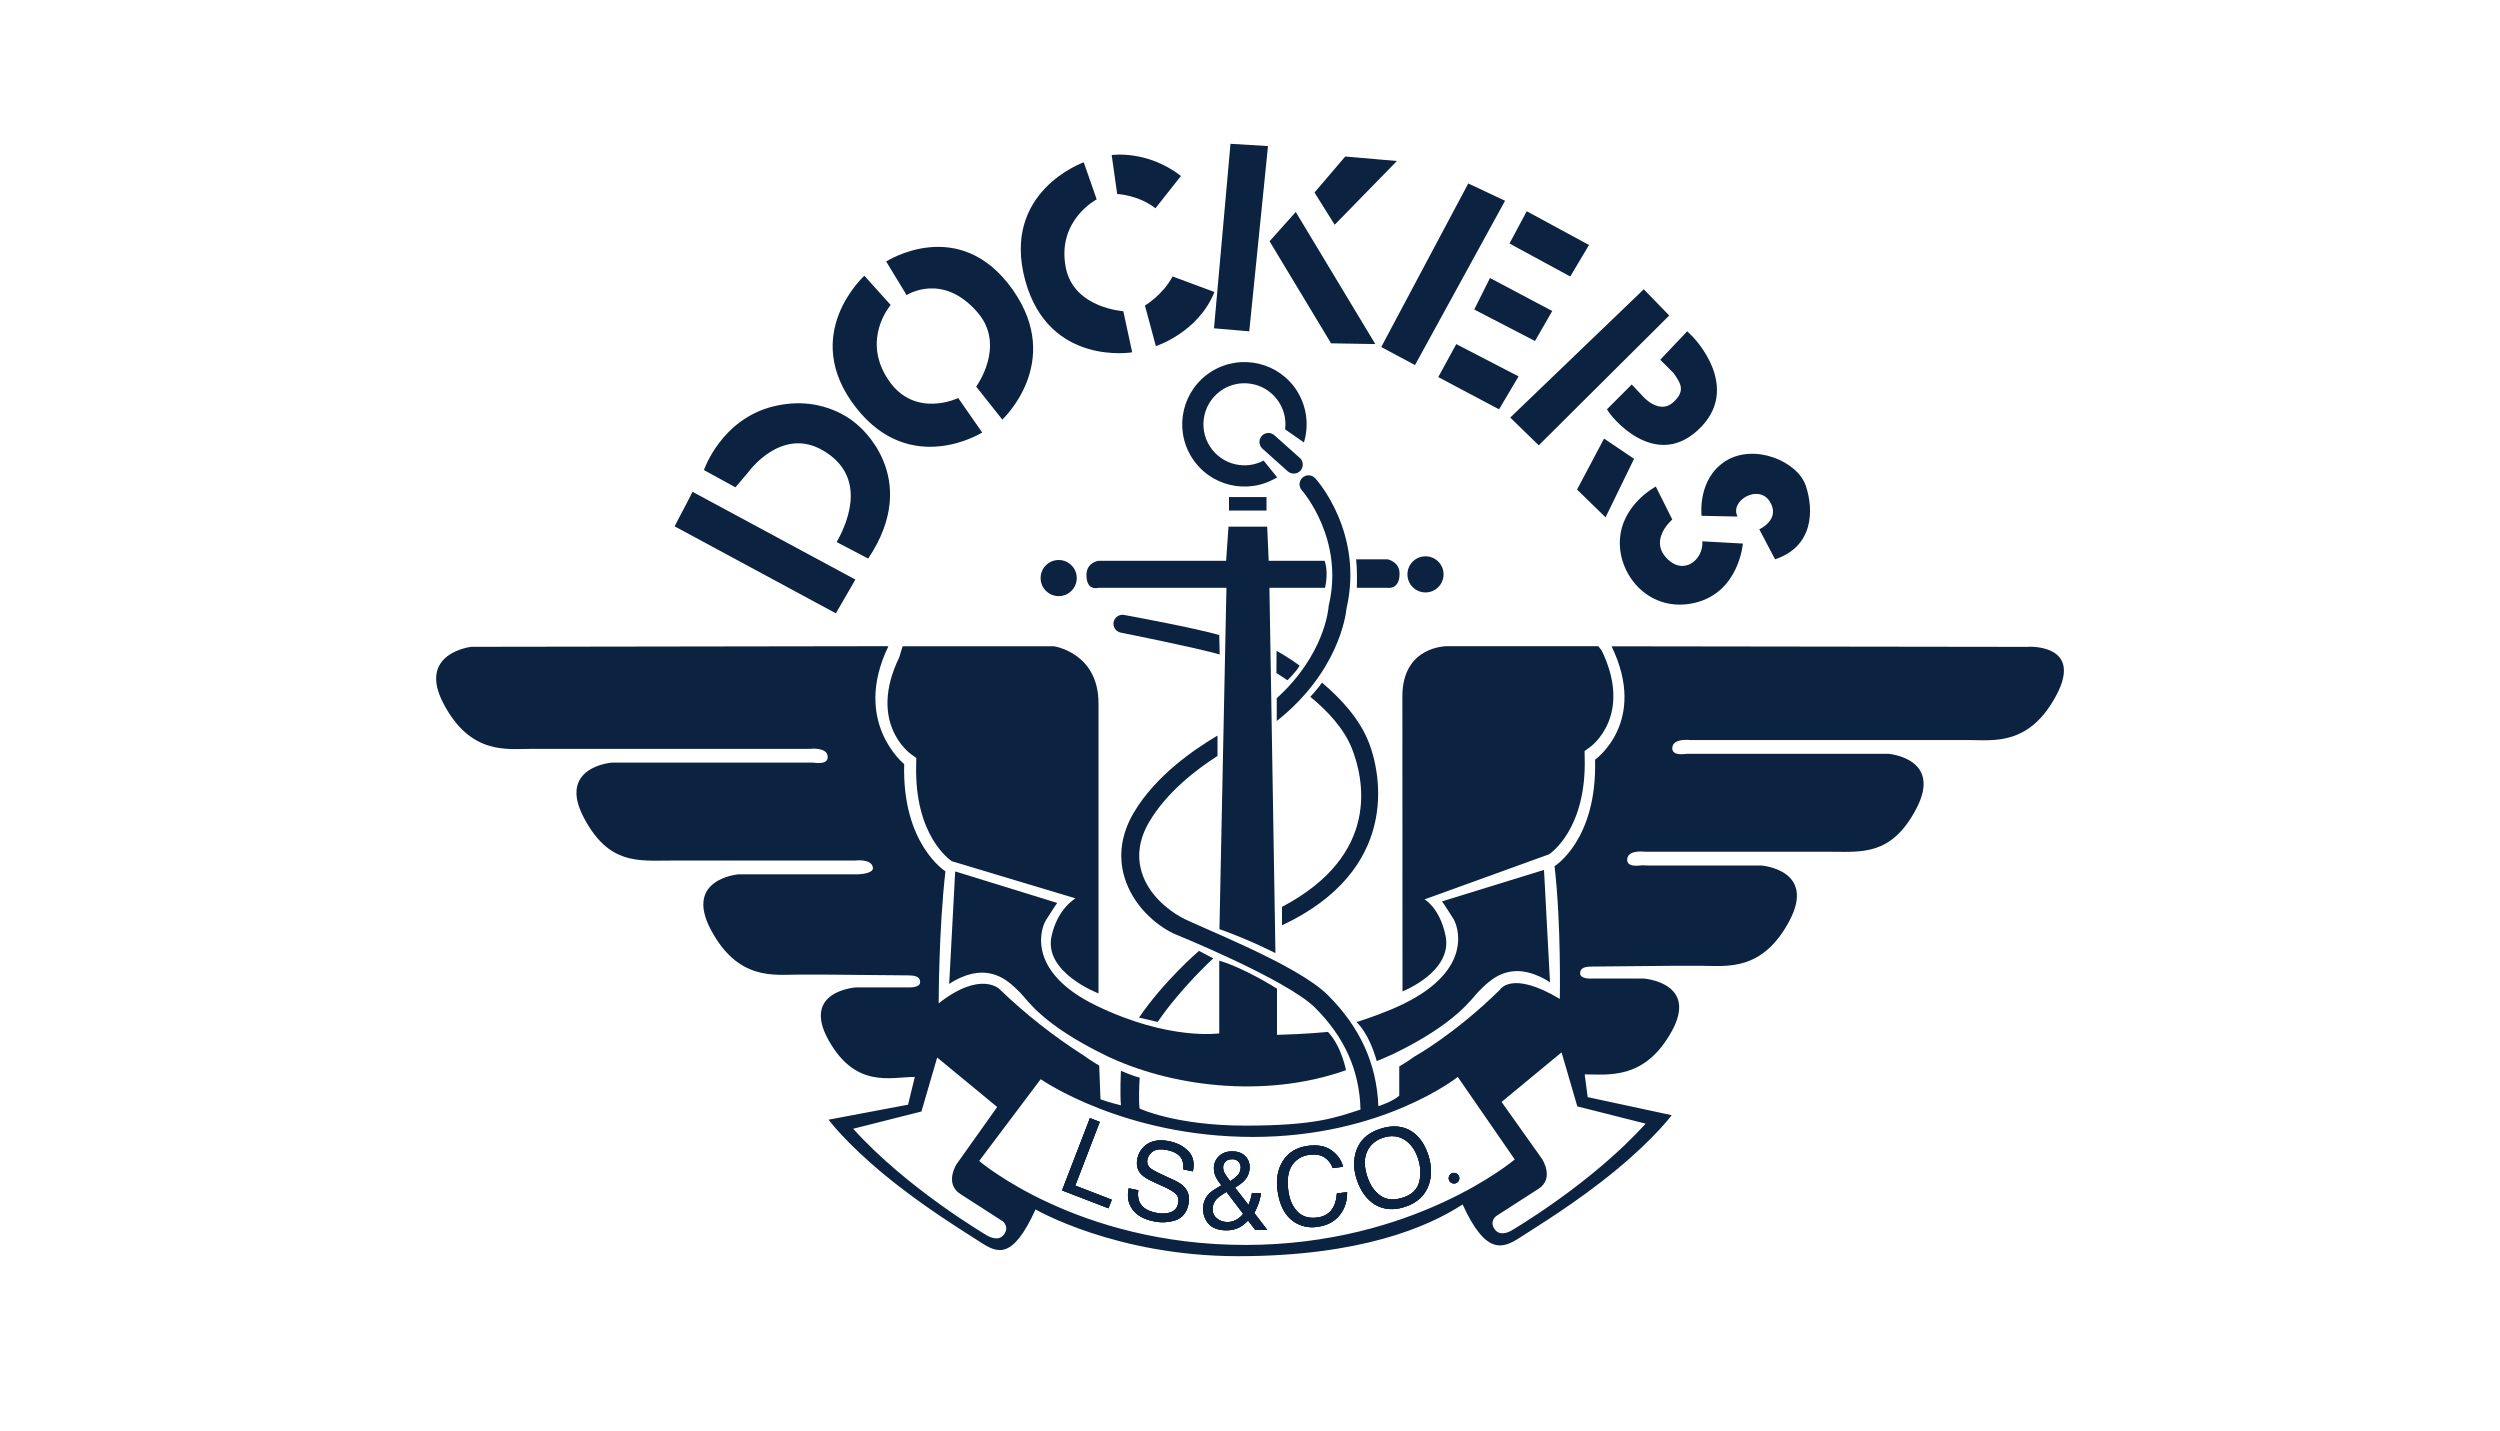
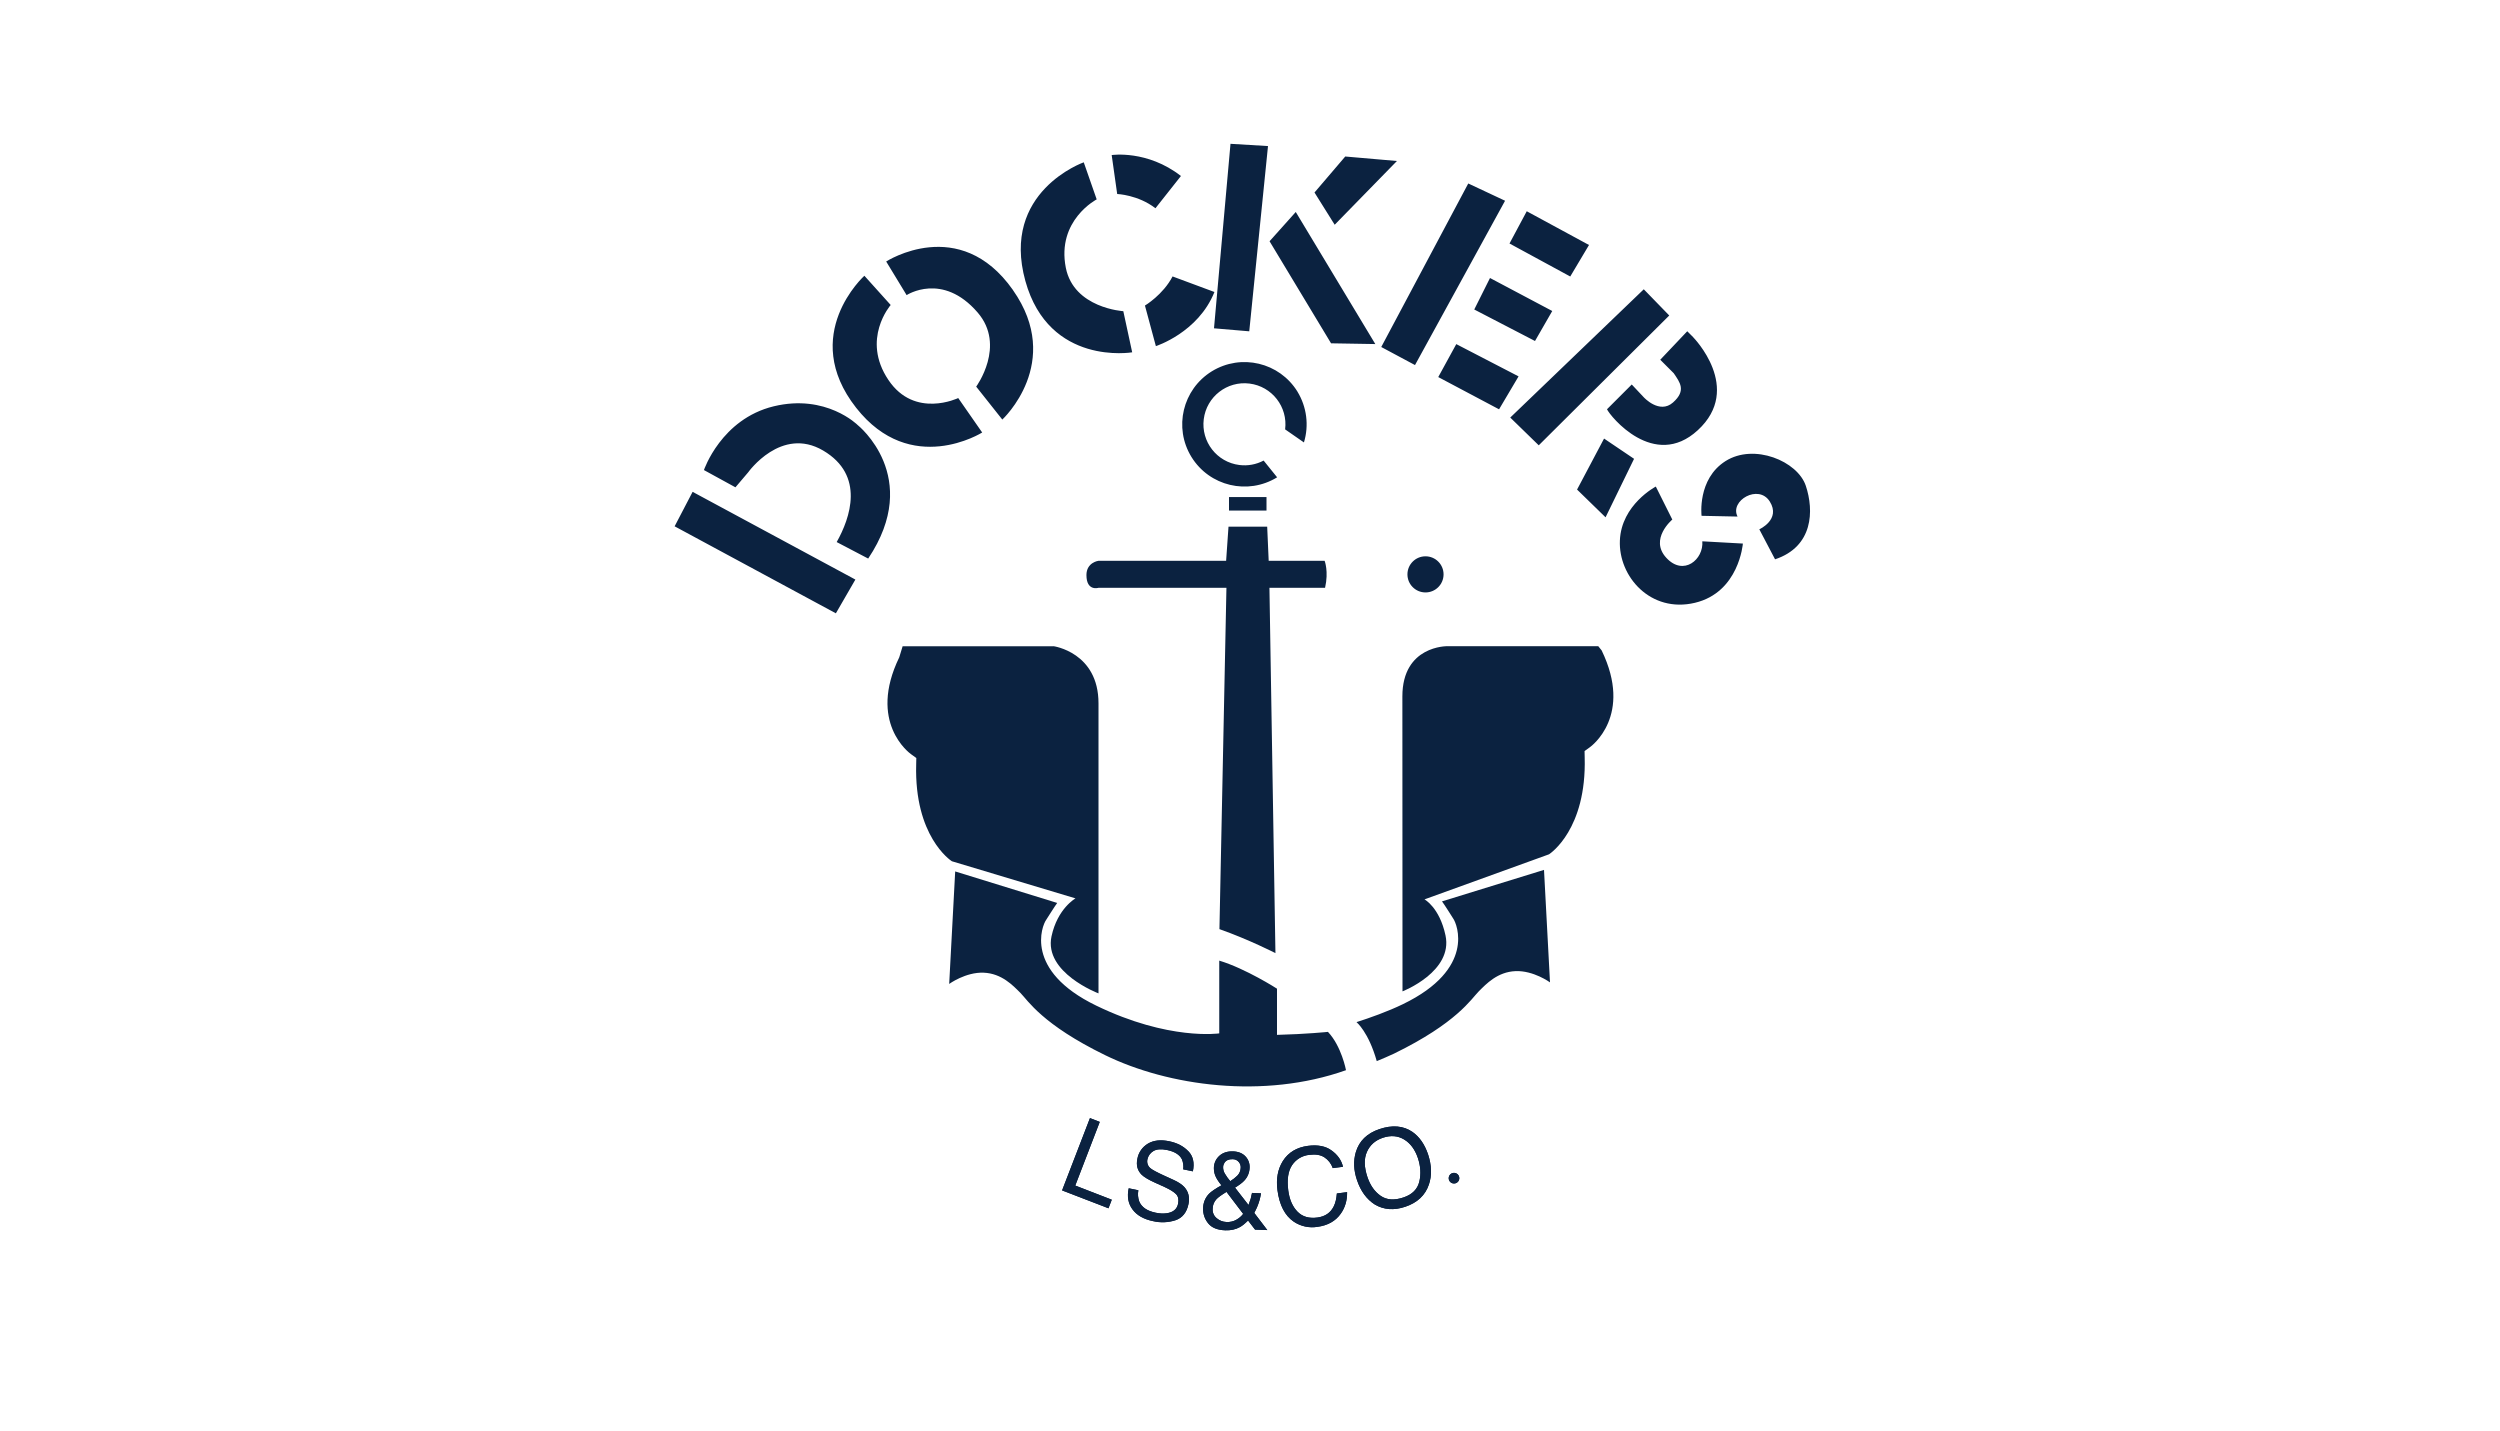
<svg xmlns="http://www.w3.org/2000/svg" id="DOCKERS" viewBox="0 0 400 229">
  <defs>
    <style>
      .cls-1 {
        fill: #0b2240;
      }
    </style>
  </defs>
  <path class="cls-1" d="M110.82,78.69l-2.88,5.52,25.8,13.92,3.12-5.4-26.05-14.04ZM137.23,68.01s-5.04-5.04-13.44-3c-8.41,2.04-11.16,10.2-11.16,10.2l5.04,2.76,2.04-2.4s5.28-7.44,12-3.48c6.72,3.96,4.32,10.8,2.16,14.64l5.04,2.64c8.76-13.08-1.68-21.36-1.68-21.36ZM153.31,63.69s-6.96,3.36-11.16-2.89c-4.41-6.54.36-12,.36-12l-4.21-4.68s-10.48,9.45-1.32,21.12c8.76,11.16,20.17,3.96,20.17,3.96l-3.84-5.52ZM179.73,49.79s-7.92-.48-9.2-6.95c-1.5-7.6,4.94-10.94,4.94-10.94l-2.07-5.93s-13.31,4.68-9.34,18.99c3.8,13.67,17.09,11.41,17.09,11.41l-1.42-6.58ZM177.87,24.81l.88,6.23s3.35.13,6.12,2.28l4.08-5.16c-5.4-4.21-11.08-3.35-11.08-3.35ZM187.61,44.23c-1.52,2.93-4.42,4.66-4.42,4.66l1.75,6.49s6.77-2.16,9.37-8.66l-6.7-2.49ZM162.07,46.4c-8.54-12.15-20.28-4.56-20.28-4.56l3.27,5.38s5.73-3.77,11.37,2.79c4.57,5.31-.24,11.85-.24,11.85l4.18,5.27s9.86-9.11,1.7-20.72ZM196.88,23l-2.64,29.53,5.64.48,3-29.64-6-.36ZM207.32,33.92l-4.19,4.68,9.84,16.33,7.08.12-12.72-21.12ZM215.24,25.04l-4.92,5.76,3.23,5.16,9.96-10.2-8.28-.72ZM234.92,29.36l-13.92,26.16,5.4,2.89,14.41-26.29-5.88-2.76ZM233.01,55.05l-2.89,5.28,9.73,5.16,3.12-5.27-9.96-5.16ZM238.4,44.48l-2.52,5.04,9.72,5.04,2.76-4.8-9.96-5.28ZM244.28,33.8l-2.76,5.16,9.72,5.28,3-5.04-9.96-5.4ZM263.01,46.28l-21.37,20.53,4.56,4.44,20.88-20.77-4.08-4.2ZM270.92,53.96l-.96-.96-4.32,4.56,2.16,2.16c.97,1.44,2.05,2.76-.12,4.68s-4.68-.84-4.68-.84l-1.92-2.04-3.96,3.96c.48,1.08,7.52,9.79,14.52,3.36,7.32-6.72-.73-14.88-.73-14.88ZM256.65,70.17l-4.32,8.16,4.56,4.44,4.56-9.36-4.8-3.24ZM272.37,86.61c.24,2.89-3,5.64-5.76,2.64-2.77-3,.96-6.12.96-6.12l-2.64-5.28s-5.52,2.88-5.75,8.64c-.24,5.76,4.92,11.64,12,9.96,7.08-1.68,7.68-9.48,7.68-9.48l-6.48-.36ZM288.93,77.73c-1.32-3.96-8.28-6.84-12.84-3.96-4.56,2.88-3.84,8.76-3.84,8.76l5.76.12c-1.32-2.52,3.36-5.28,5.16-2.4,1.8,2.88-1.68,4.44-1.68,4.44l2.52,4.8c6.12-2.04,6.24-7.8,4.92-11.76ZM207.6,62.67c-2.89-4.69-9.02-6.14-13.71-3.26-4.68,2.89-6.14,9.02-3.26,13.7,2.89,4.69,9.02,6.14,13.71,3.26l-2.16-2.68c-1.19.63-2.54.88-3.88.71-3.6-.45-6.15-3.73-5.7-7.33.45-3.6,3.73-6.15,7.32-5.7,3.6.45,6.15,3.73,5.7,7.33l3.01,2.09c.83-2.73.45-5.69-1.04-8.13Z" />
-   <path class="cls-1" d="M208.06,73.35l-4.11-3.67c-.57-.55-1.48-.54-2.03.03,0,0,0,0,0,0-.55.58-.54,1.48.03,2.04l4.1,3.67c.6.52,1.51.46,2.04-.14.48-.56.47-1.39-.03-1.93ZM210.43,76.52c-.53-.59-1.44-.63-2.03-.1-.59.54-.63,1.44-.1,2.03h0c.07.08,6.82,7.78,4.31,18.39l-.03.11v.12c-.04.36-.63,7.69-8.3,14.64v3.65c9.87-7.83,11.05-16.89,11.16-18,2.78-12.05-4.67-20.49-5-20.84ZM222.01,89.49h-5.04c.23,1.68.12,4.56.12,4.56h4.92s1.92.36,1.92-2.28c0-1.92-1.92-2.28-1.92-2.28Z" />
  <path class="cls-1" d="M211.95,89.73h-8.96l-.24-5.46h-6.19l-.38,5.46h-20.43s-1.92.24-1.92,2.28c0,2.64,1.92,2.04,1.92,2.04h20.48l-1.12,54.61c4.76,1.68,8.96,3.84,8.96,3.84l-.96-58.45h8.9c.6-2.64-.07-4.32-.07-4.32h0Z" />
-   <circle class="cls-1" cx="169.39" cy="92.49" r="2.89" />
  <circle class="cls-1" cx="228.08" cy="91.9" r="2.89" />
-   <path class="cls-1" d="M195.08,101.61c-3.64-1.09-14.77-3.14-15.22-3.22-.78-.14-1.54.37-1.68,1.15-.15.78.37,1.53,1.15,1.68.1.02,12.33,2.46,15.82,3.5l-.07-3.12ZM218.98,118.73c-1.42-3.64-4.32-6.85-7.46-9.51-.6.9-1.87,2.27-1.87,2.27,2.78,2.27,5.41,5.11,6.66,8.28,1.89,4.83,4.69,16.96-11.19,25.33h0v2.95c18.65-8.76,16.04-23.78,13.87-29.33ZM204.25,104.14l-.02,3.55c.42.26,1.03.65,1.75,1.15,0,0,1.38-1.29,1.96-2.34-1.92-1.41-3.54-2.28-3.69-2.37ZM191.84,152.14c-.22.17-5.68,4.92-9.6,10.68l2.99.69c3.66-5.38,8.84-10.14,8.89-10.17l-2.28-1.2Z" />
  <path class="cls-1" d="M212.48,165.1s-3.48.36-8.16.48v-7.39s-4.99-3.21-9.24-4.49v11.64s-8.04,1.2-19.68-4.44c-11.64-5.64-8.64-12.84-8.04-13.68,0,0,1.43-2.27,1.79-2.75l-16.32-5.04-.96,18s2.64-1.92,5.52-1.8c2.88.12,4.68,2.04,5.88,3.24,1.19,1.2,3.48,5.04,13.56,9.96,10.08,4.92,25.33,7.08,38.53,2.4,0,0-.72-3.84-2.88-6.12ZM247.05,139.18l-16.33,5.04c.37.48,1.8,2.76,1.8,2.76.6.84,3.6,8.04-8.04,13.68-2.4,1.17-5.39,2.23-7.44,2.88,0,0,1.92,1.56,3.24,6.24.74-.31,2.07-.86,2.76-1.2,10.08-4.92,12.36-8.76,13.56-9.96,1.2-1.2,3-3.12,5.88-3.24,2.88-.12,5.52,1.8,5.52,1.8l-.96-18.01Z" />
  <path class="cls-1" d="M168.56,103.4h-24.14l-.54,1.77c-5.05,10.41,1.61,15.31,1.9,15.51l.83.6s-.02,1.03-.02,1.03c-.32,11.45,5.46,15.33,5.71,15.49l19.78,5.94s-2.88,1.6-3.84,6.08c-1.24,5.81,7.52,9.12,7.52,9.12v-46.41c0-8.16-7.2-9.14-7.2-9.14ZM256.26,104.06l-.54-.67h-24.14s-7.2-.13-7.2,8.03l.02,47.2s8.12-3.16,6.88-8.96c-.96-4.48-3.36-5.76-3.36-5.76l19.92-7.21c.25-.16,6.02-4.04,5.71-15.49,0,0-.03-1.02-.02-1.03l.83-.6c.29-.2,6.94-5.11,1.9-15.51Z" />
-   <path class="cls-1" d="M172.04,189.69l3.92-10.19-1.57-.61-4.46,11.57,7.42,2.86.53-1.37-5.85-2.26ZM190.86,187.42c.28-1.35.04-2.42-.72-3.22-.76-.8-1.78-1.33-3.05-1.6-1.38-.29-2.52-.16-3.42.38-.89.53-1.51,1.42-1.69,2.45-.21,1.01.02,1.85.68,2.51.39.38,1.1.81,2.12,1.27l1.57.71c.85.39,1.46.77,1.82,1.13.35.37.46.88.33,1.54-.18.88-.8,1.39-1.85,1.53-.54.07-1.13.04-1.74-.09-1.38-.29-2.25-.88-2.63-1.81-.21-.57-.25-1.19-.14-1.78l-1.54-.32c-.29,1.31-.09,2.43.6,3.37.69.95,1.8,1.58,3.31,1.89,1.19.28,2.42.22,3.58-.15,1.1-.38,1.79-1.24,2.07-2.58.22-1.08,0-1.98-.65-2.71-.38-.42-.96-.81-1.74-1.16l-1.62-.74c-1.09-.5-1.78-.88-2.07-1.12-.43-.35-.62-.92-.48-1.46.12-.54.46-1.01.94-1.29.51-.32,1.25-.37,2.22-.17,1.19.25,1.98.74,2.35,1.48.21.51.29,1.06.21,1.61l1.55.32ZM200.67,194.08s.19-.33.44-.89c.31-.72.53-1.47.65-2.26l-1.44-.06c-.08.4-.15.71-.21.93-.11.33-.23.67-.35,1l-2.16-2.78c.7-.43,1.21-.81,1.51-1.15.52-.56.81-1.29.83-2.06.03-.66-.21-1.3-.66-1.78-.46-.5-1.13-.78-1.99-.81-.9-.03-1.64.21-2.19.71-.56.5-.88,1.21-.88,1.96,0,.41.07.82.22,1.2.16.42.49.94.99,1.56-.96.54-1.63.99-1.99,1.36-.6.62-.94,1.45-.94,2.32-.03.87.23,1.67.79,2.38.56.71,1.48,1.1,2.77,1.14.87.03,1.65-.14,2.33-.52.39-.21.82-.57,1.3-1.05l1.12,1.46,1.96.07-2.08-2.73ZM195.91,186.05c.26-.4.7-.6,1.32-.58.37,0,.72.15.96.43.23.26.35.61.32.96-.02.47-.21.92-.54,1.25-.35.34-.73.63-1.13.88-.33-.39-.63-.81-.89-1.25-.17-.31-.26-.65-.25-1,0-.25.08-.48.21-.69ZM197.84,195.15c-.5.28-1.06.41-1.63.37-.56-.02-1.09-.23-1.52-.59-.47-.37-.72-.95-.66-1.55,0-.57.22-1.11.61-1.52.25-.27.78-.66,1.6-1.16l2.67,3.52c-.29.38-.65.69-1.07.92ZM213.9,190.96c-.06.83-.23,1.52-.5,2.06-.52,1.03-1.39,1.62-2.61,1.78-1.34.18-2.4-.13-3.19-.94-.79-.81-1.28-1.93-1.47-3.37-.23-1.76-.03-3.11.6-4.06.62-.94,1.64-1.56,2.77-1.66.99-.13,1.79,0,2.4.39.63.41,1.1,1.02,1.35,1.73l1.63-.21c-.23-1.03-.84-1.9-1.81-2.6-.96-.71-2.23-.95-3.78-.75-1.82.24-3.17,1.06-4.04,2.45-.8,1.29-1.09,2.84-.85,4.65.32,2.39,1.19,4.07,2.62,5.04,1.11.74,2.45,1.04,3.77.82,1.65-.22,2.9-.92,3.74-2.11.69-.98,1.03-2.13,1.01-3.44l-1.63.21ZM228.49,184.7c-.55-1.62-1.39-2.82-2.51-3.6-1.45-.99-3.21-1.14-5.28-.44-1.98.67-3.24,1.9-3.77,3.69-.41,1.4-.35,2.89.19,4.47.59,1.76,1.54,3.06,2.85,3.9,1.44.85,3.06.97,4.87.36,1.94-.65,3.2-1.84,3.78-3.55.5-1.46.45-3.07-.13-4.83ZM227.09,189.06c-.29,1.21-1.13,2.06-2.53,2.53-1.48.5-2.7.41-3.66-.26-.96-.67-1.65-1.65-2.1-2.96-.55-1.63-.58-2.98-.09-4.08.49-1.09,1.33-1.84,2.55-2.25,1.26-.42,2.39-.33,3.39.27,1,.6,1.74,1.59,2.21,2.97.44,1.31.52,2.57.23,3.79ZM232.64,187.66c-.47,0-.85.38-.85.85s.38.85.85.85.85-.38.85-.85-.38-.85-.85-.85ZM232.64,187.66c-.47,0-.85.38-.85.85s.38.85.85.85.85-.38.85-.85-.38-.85-.85-.85ZM228.49,184.7c-.55-1.62-1.39-2.82-2.51-3.6-1.45-.99-3.21-1.14-5.28-.44-1.98.67-3.24,1.9-3.77,3.69-.41,1.4-.35,2.89.19,4.47.59,1.76,1.54,3.06,2.85,3.9,1.44.85,3.06.97,4.87.36,1.94-.65,3.2-1.84,3.78-3.55.5-1.46.45-3.07-.13-4.83ZM227.09,189.06c-.29,1.21-1.13,2.06-2.53,2.53-1.48.5-2.7.41-3.66-.26-.96-.67-1.65-1.65-2.1-2.96-.55-1.63-.58-2.98-.09-4.08.49-1.09,1.33-1.84,2.55-2.25,1.26-.42,2.39-.33,3.39.27,1,.6,1.74,1.59,2.21,2.97.44,1.31.52,2.57.23,3.79ZM213.9,190.96c-.06.83-.23,1.52-.5,2.06-.52,1.03-1.39,1.62-2.61,1.78-1.34.18-2.4-.13-3.19-.94-.79-.81-1.28-1.93-1.47-3.37-.23-1.76-.03-3.11.6-4.06.62-.94,1.64-1.56,2.77-1.66.99-.13,1.79,0,2.4.39.63.41,1.1,1.02,1.35,1.73l1.63-.21c-.23-1.03-.84-1.9-1.81-2.6-.96-.71-2.23-.95-3.78-.75-1.82.24-3.17,1.06-4.04,2.45-.8,1.29-1.09,2.84-.85,4.65.32,2.39,1.19,4.07,2.62,5.04,1.11.74,2.45,1.04,3.77.82,1.65-.22,2.9-.92,3.74-2.11.69-.98,1.03-2.13,1.01-3.44l-1.63.21ZM200.67,194.08s.19-.33.44-.89c.31-.72.53-1.47.65-2.26l-1.44-.06c-.08.4-.15.71-.21.93-.11.33-.23.67-.35,1l-2.16-2.78c.7-.43,1.21-.81,1.51-1.15.52-.56.81-1.29.83-2.06.03-.66-.21-1.3-.66-1.78-.46-.5-1.13-.78-1.99-.81-.9-.03-1.64.21-2.19.71-.56.5-.88,1.21-.88,1.96,0,.41.07.82.22,1.2.16.42.49.94.99,1.56-.96.54-1.63.99-1.99,1.36-.6.62-.94,1.45-.94,2.32-.03.87.23,1.67.79,2.38.56.71,1.48,1.1,2.77,1.14.87.03,1.65-.14,2.33-.52.39-.21.82-.57,1.3-1.05l1.12,1.46,1.96.07-2.08-2.73ZM195.91,186.05c.26-.4.7-.6,1.32-.58.37,0,.72.15.96.43.23.26.35.61.32.96-.02.47-.21.92-.54,1.25-.35.34-.73.63-1.13.88-.33-.39-.63-.81-.89-1.25-.17-.31-.26-.65-.25-1,0-.25.08-.48.21-.69ZM197.84,195.15c-.5.28-1.06.41-1.63.37-.56-.02-1.09-.23-1.52-.59-.47-.37-.72-.95-.66-1.55,0-.57.22-1.11.61-1.52.25-.27.78-.66,1.6-1.16l2.67,3.52c-.29.38-.65.69-1.07.92ZM190.86,187.42c.28-1.35.04-2.42-.72-3.22-.76-.8-1.78-1.33-3.05-1.6-1.38-.29-2.52-.16-3.42.38-.89.53-1.51,1.42-1.69,2.45-.21,1.01.02,1.85.68,2.51.39.38,1.1.81,2.12,1.27l1.57.71c.85.39,1.46.77,1.82,1.13.35.37.46.88.33,1.54-.18.88-.8,1.39-1.85,1.53-.54.07-1.13.04-1.74-.09-1.38-.29-2.25-.88-2.63-1.81-.21-.57-.25-1.19-.14-1.78l-1.54-.32c-.29,1.31-.09,2.43.6,3.37.69.95,1.8,1.58,3.31,1.89,1.19.28,2.42.22,3.58-.15,1.1-.38,1.79-1.24,2.07-2.58.22-1.08,0-1.98-.65-2.71-.38-.42-.96-.81-1.74-1.16l-1.62-.74c-1.09-.5-1.78-.88-2.07-1.12-.43-.35-.62-.92-.48-1.46.12-.54.46-1.01.94-1.29.51-.32,1.25-.37,2.22-.17,1.19.25,1.98.74,2.35,1.48.21.51.29,1.06.21,1.61l1.55.32ZM172.04,189.69l3.92-10.19-1.57-.61-4.46,11.57,7.42,2.86.53-1.37-5.85-2.26ZM172.04,189.69l3.92-10.19-1.57-.61-4.46,11.57,7.42,2.86.53-1.37-5.85-2.26ZM190.86,187.42c.28-1.35.04-2.42-.72-3.22-.76-.8-1.78-1.33-3.05-1.6-1.38-.29-2.52-.16-3.42.38-.89.53-1.51,1.42-1.69,2.45-.21,1.01.02,1.85.68,2.51.39.38,1.1.81,2.12,1.27l1.57.71c.85.39,1.46.77,1.82,1.13.35.37.46.88.33,1.54-.18.88-.8,1.39-1.85,1.53-.54.07-1.13.04-1.74-.09-1.38-.29-2.25-.88-2.63-1.81-.21-.57-.25-1.19-.14-1.78l-1.54-.32c-.29,1.31-.09,2.43.6,3.37.69.95,1.8,1.58,3.31,1.89,1.19.28,2.42.22,3.58-.15,1.1-.38,1.79-1.24,2.07-2.58.22-1.08,0-1.98-.65-2.71-.38-.42-.96-.81-1.74-1.16l-1.62-.74c-1.09-.5-1.78-.88-2.07-1.12-.43-.35-.62-.92-.48-1.46.12-.54.46-1.01.94-1.29.51-.32,1.25-.37,2.22-.17,1.19.25,1.98.74,2.35,1.48.21.51.29,1.06.21,1.61l1.55.32ZM200.67,194.08s.19-.33.44-.89c.31-.72.53-1.47.65-2.26l-1.44-.06c-.08.4-.15.71-.21.93-.11.33-.23.67-.35,1l-2.16-2.78c.7-.43,1.21-.81,1.51-1.15.52-.56.81-1.29.83-2.06.03-.66-.21-1.3-.66-1.78-.46-.5-1.13-.78-1.99-.81-.9-.03-1.64.21-2.19.71-.56.5-.88,1.21-.88,1.96,0,.41.07.82.22,1.2.16.42.49.94.99,1.56-.96.54-1.63.99-1.99,1.36-.6.62-.94,1.45-.94,2.32-.03.87.23,1.67.79,2.38.56.71,1.48,1.1,2.77,1.14.87.03,1.65-.14,2.33-.52.39-.21.82-.57,1.3-1.05l1.12,1.46,1.96.07-2.08-2.73ZM195.91,186.05c.26-.4.7-.6,1.32-.58.37,0,.72.15.96.43.23.26.35.61.32.96-.02.47-.21.92-.54,1.25-.35.34-.73.63-1.13.88-.33-.39-.63-.81-.89-1.25-.17-.31-.26-.65-.25-1,0-.25.08-.48.21-.69ZM197.84,195.15c-.5.28-1.06.41-1.63.37-.56-.02-1.09-.23-1.52-.59-.47-.37-.72-.95-.66-1.55,0-.57.22-1.11.61-1.52.25-.27.78-.66,1.6-1.16l2.67,3.52c-.29.38-.65.69-1.07.92ZM213.9,190.96c-.06.83-.23,1.52-.5,2.06-.52,1.03-1.39,1.62-2.61,1.78-1.34.18-2.4-.13-3.19-.94-.79-.81-1.28-1.93-1.47-3.37-.23-1.76-.03-3.11.6-4.06.62-.94,1.64-1.56,2.77-1.66.99-.13,1.79,0,2.4.39.63.41,1.1,1.02,1.35,1.73l1.63-.21c-.23-1.03-.84-1.9-1.81-2.6-.96-.71-2.23-.95-3.78-.75-1.82.24-3.17,1.06-4.04,2.45-.8,1.29-1.09,2.84-.85,4.65.32,2.39,1.19,4.07,2.62,5.04,1.11.74,2.45,1.04,3.77.82,1.65-.22,2.9-.92,3.74-2.11.69-.98,1.03-2.13,1.01-3.44l-1.63.21ZM228.49,184.7c-.55-1.62-1.39-2.82-2.51-3.6-1.45-.99-3.21-1.14-5.28-.44-1.98.67-3.24,1.9-3.77,3.69-.41,1.4-.35,2.89.19,4.47.59,1.76,1.54,3.06,2.85,3.9,1.44.85,3.06.97,4.87.36,1.94-.65,3.2-1.84,3.78-3.55.5-1.46.45-3.07-.13-4.83ZM227.09,189.06c-.29,1.21-1.13,2.06-2.53,2.53-1.48.5-2.7.41-3.66-.26-.96-.67-1.65-1.65-2.1-2.96-.55-1.63-.58-2.98-.09-4.08.49-1.09,1.33-1.84,2.55-2.25,1.26-.42,2.39-.33,3.39.27,1,.6,1.74,1.59,2.21,2.97.44,1.31.52,2.57.23,3.79ZM232.64,187.66c-.47,0-.85.38-.85.85s.38.85.85.85.85-.38.85-.85-.38-.85-.85-.85ZM232.64,187.66c-.47,0-.85.38-.85.85s.38.85.85.85.85-.38.85-.85-.38-.85-.85-.85ZM225.98,181.1c-1.45-.99-3.21-1.14-5.28-.44-1.98.67-3.24,1.9-3.77,3.69-.41,1.4-.35,2.89.19,4.47.59,1.76,1.54,3.06,2.85,3.9,1.44.85,3.06.97,4.87.36,1.94-.65,3.2-1.84,3.78-3.55.5-1.46.45-3.07-.13-4.83-.55-1.62-1.39-2.82-2.51-3.6ZM227.09,189.06c-.29,1.21-1.13,2.06-2.53,2.53-1.48.5-2.7.41-3.66-.26-.96-.67-1.65-1.65-2.1-2.96-.55-1.63-.58-2.98-.09-4.08.49-1.09,1.33-1.84,2.55-2.25,1.26-.42,2.39-.33,3.39.27,1,.6,1.74,1.59,2.21,2.97.44,1.31.52,2.57.23,3.79ZM213.4,193.02c-.52,1.03-1.39,1.62-2.61,1.78-1.34.18-2.4-.13-3.19-.94-.79-.81-1.28-1.93-1.47-3.37-.23-1.76-.03-3.11.6-4.06.62-.94,1.64-1.56,2.77-1.66.99-.13,1.79,0,2.4.39.63.41,1.1,1.02,1.35,1.73l1.63-.21c-.23-1.03-.84-1.9-1.81-2.6-.96-.71-2.23-.95-3.78-.75-1.82.24-3.17,1.06-4.04,2.45-.8,1.29-1.09,2.84-.85,4.65.32,2.39,1.19,4.07,2.62,5.04,1.11.74,2.45,1.04,3.77.82,1.65-.22,2.9-.92,3.74-2.11.69-.98,1.03-2.13,1.01-3.44l-1.63.21c-.06.83-.23,1.52-.5,2.06ZM201.12,193.19c.31-.72.53-1.47.65-2.26l-1.44-.06c-.08.4-.15.71-.21.93-.11.33-.23.67-.35,1l-2.16-2.78c.7-.43,1.21-.81,1.51-1.15.52-.56.81-1.29.83-2.06.03-.66-.21-1.3-.66-1.78-.46-.5-1.13-.78-1.99-.81-.9-.03-1.64.21-2.19.71-.56.5-.88,1.21-.88,1.96,0,.41.07.82.22,1.2.16.42.49.94.99,1.56-.96.54-1.63.99-1.99,1.36-.6.62-.94,1.45-.94,2.32-.03.87.23,1.67.79,2.38.56.71,1.48,1.1,2.77,1.14.87.03,1.65-.14,2.33-.52.39-.21.82-.57,1.3-1.05l1.12,1.46,1.96.07-2.08-2.73s.19-.33.44-.89ZM195.91,186.05c.26-.4.7-.6,1.32-.58.37,0,.72.15.96.43.23.26.35.61.32.96-.02.47-.21.92-.54,1.25-.35.34-.73.63-1.13.88-.33-.39-.63-.81-.89-1.25-.17-.31-.26-.65-.25-1,0-.25.08-.48.21-.69ZM197.84,195.15c-.5.28-1.06.41-1.63.37-.56-.02-1.09-.23-1.52-.59-.47-.37-.72-.95-.66-1.55,0-.57.22-1.11.61-1.52.25-.27.78-.66,1.6-1.16l2.67,3.52c-.29.38-.65.69-1.07.92ZM187.09,182.61c-1.38-.29-2.52-.16-3.42.38-.89.53-1.51,1.42-1.69,2.45-.21,1.01.02,1.85.68,2.51.39.38,1.1.81,2.12,1.27l1.57.71c.85.39,1.46.77,1.82,1.13.35.37.46.88.33,1.54-.18.88-.8,1.39-1.85,1.53-.54.07-1.13.04-1.74-.09-1.38-.29-2.25-.88-2.63-1.81-.21-.57-.25-1.19-.14-1.78l-1.54-.32c-.29,1.31-.09,2.43.6,3.37.69.95,1.8,1.58,3.31,1.89,1.19.28,2.42.22,3.58-.15,1.1-.38,1.79-1.24,2.07-2.58.22-1.08,0-1.98-.65-2.71-.38-.42-.96-.81-1.74-1.16l-1.62-.74c-1.09-.5-1.78-.88-2.07-1.12-.43-.35-.62-.92-.48-1.46.12-.54.46-1.01.94-1.29.51-.32,1.25-.37,2.22-.17,1.19.25,1.98.74,2.35,1.48.21.51.29,1.06.21,1.61l1.55.32c.28-1.35.04-2.42-.72-3.22-.76-.8-1.78-1.33-3.05-1.6ZM175.96,179.51l-1.57-.61-4.46,11.57,7.42,2.86.53-1.37-5.85-2.26,3.92-10.19ZM324.59,103.5l-66.74-.09c5.88,12.12-2.64,18.14-2.64,18.14.36,12.84-6.48,17.04-6.48,17.04,1.08,9.36.84,21.24.84,21.24-7.8-4.68-9.61-1.44-9.61-1.44-7.24,7.12-13.68,10.68-13.68,10.68-.96.72-2.4,1.56-2.4,1.56v4.68c-1.08.97-3.34,1.68-3.34,1.68-.27-6.79-2.92-12.62-8.09-17.78-4.95-4.95-20.85-10.98-23.52-12.48-2.09-1.18-5.16-3.59-6.25-7.16-.81-2.65-.4-5.36,1.19-8.06,2.82-4.78,7.5-8.35,10.93-10.56v-3.26c-3.79,2.26-9.9,6.41-13.41,12.36-1.99,3.37-2.5,6.95-1.46,10.35,1.35,4.46,4.93,7.56,7.83,8.96.27.11,18.11,7.35,22.66,11.88,4.74,4.74,7.11,10.07,7.26,16.29-3.92,1.27-7.25,2.57-18.41,2.57s-16.93-2.73-16.93-2.73c-.18-1.25-.06-3.9.01-4.96-.84-.15-2.99-1.08-3-1.08-.02.39-.17,3.64,0,5.52-1.56-.36-3.27-.96-3.27-.96l-.21-5.4s-1.44-.84-2.4-1.56c-4.86-3.1-9.41-6.68-13.56-10.68,0,0-3-3-9.72,2.28,0,0,0-11.77,1.08-21.12,0,0-6.96-4.32-6.6-17.16,0,0-8.4-6.73-2.52-18.86l-66.73.1s-8.76.97-4.44,9.13c4.32,8.16,10.08,7.2,13.92,7.2h44.65s2.75-.35,2.88,1.2c.12,1.44-2.04,1-2.4,1h-32.16s-8.76.68-4.44,8.84c3.98,7.52,8.7,6.83,13.8,6.83h29.56s2.71-.38,2.88,1.17c.1.88-2.04,1.03-2.4,1.03h-19.1s-8.76.69-4.44,8.85c4.32,8.16,10.09,7.2,13.93,7.2h4.86s11.83.12,12.78.12,1.92.13,1.92,1.08-1.8.84-1.8.84h-8.41s-8.87.52-4.44,8.45c4.35,7.78,9.96,5.88,13.8,5.88l-1.08,4.44-12.72,2.4s2.64,3.6,8.88,8.76c6.24,5.16,12.6,9,15.36,10.8,2.76,1.8,5.16,2.96,8.88-5.2,0,0,12.85,7.48,32.4,7.48s30.41-4.68,35.93-8.28c3.72,8.17,6.44,7.08,9.2,5.28,2.76-1.8,9.12-5.64,15.37-10.8,6.24-5.16,8.88-8.76,8.88-8.76l-13.44-2.89-.48-3.64c3.84,0,9.6.92,13.92-6.88,4.32-7.8-4.44-8.45-4.44-8.45h-8.4s-1.81.12-1.81-.84.96-1.08,1.92-1.08,12.78-.12,12.78-.12h4.86c3.85,0,9.6.96,13.93-7.2,4.32-8.16-4.44-8.84-4.44-8.84h-17.83l-1.29-.04c-.36,0-2.52.44-2.4-1,.13-1.56,2.88-1.17,2.88-1.17h29.55c5.1,0,9.82.69,13.8-6.83,4.32-8.16-4.44-8.84-4.44-8.84h-32.17c-.36,0-2.52.44-2.4-1,.13-1.56,2.88-1.2,2.88-1.2h44.65c3.85,0,9.6.96,13.93-7.2,4.32-8.16-4.44-7.73-4.44-7.73ZM160.63,197.52c-.96,1.32-2.76.12-2.76.12,0,0-12.72-7.44-21.36-17.04l10.92-2.76,2.52-8.64,9.6,7.92-6.48,9.12s-2.04,3.12.6,4.81c2.64,1.68,6.72,4.32,6.72,4.32,0,0,1.2.84.24,2.16ZM199.28,199.19c-27,0-42.61-13.44-42.61-13.44l9.84-13.08s13.2,9.24,33.96,9.24,32.77-9.6,32.77-9.6l9.12,13.2s-16.08,13.68-43.09,13.68ZM263.29,179.79c-8.64,9.6-21.36,17.04-21.36,17.04,0,0-1.8,1.2-2.76-.12-.96-1.32.25-2.16.25-2.16,0,0,4.08-2.64,6.71-4.32,2.65-1.68.6-4.8.6-4.8l-6.48-9.12,9.6-7.93,2.52,8.64,10.92,2.76ZM232.64,187.66c-.47,0-.85.38-.85.85s.38.85.85.85.85-.38.85-.85-.38-.85-.85-.85ZM225.98,181.1c-1.45-.99-3.21-1.14-5.28-.44-1.98.67-3.24,1.9-3.77,3.69-.41,1.4-.35,2.89.19,4.47.59,1.76,1.54,3.06,2.85,3.9,1.44.85,3.06.97,4.87.36,1.94-.65,3.2-1.84,3.78-3.55.5-1.46.45-3.07-.13-4.83-.55-1.62-1.39-2.82-2.51-3.6ZM227.09,189.06c-.29,1.21-1.13,2.06-2.53,2.53-1.48.5-2.7.41-3.66-.26-.96-.67-1.65-1.65-2.1-2.96-.55-1.63-.58-2.98-.09-4.08.49-1.09,1.33-1.84,2.55-2.25,1.26-.42,2.39-.33,3.39.27,1,.6,1.74,1.59,2.21,2.97.44,1.31.52,2.57.23,3.79ZM213.4,193.02c-.52,1.03-1.39,1.62-2.61,1.78-1.34.18-2.4-.13-3.19-.94-.79-.81-1.28-1.93-1.47-3.37-.23-1.76-.03-3.11.6-4.06.62-.94,1.64-1.56,2.77-1.66.99-.13,1.79,0,2.4.39.63.41,1.1,1.02,1.35,1.73l1.63-.21c-.23-1.03-.84-1.9-1.81-2.6-.96-.71-2.23-.95-3.78-.75-1.82.24-3.17,1.06-4.04,2.45-.8,1.29-1.09,2.84-.85,4.65.32,2.39,1.19,4.07,2.62,5.04,1.11.74,2.45,1.04,3.77.82,1.65-.22,2.9-.92,3.74-2.11.69-.98,1.03-2.13,1.01-3.44l-1.63.21c-.06.83-.23,1.52-.5,2.06ZM201.12,193.19c.31-.72.53-1.47.65-2.26l-1.44-.06c-.08.4-.15.71-.21.93-.11.33-.23.67-.35,1l-2.16-2.78c.7-.43,1.21-.81,1.51-1.15.52-.56.81-1.29.83-2.06.03-.66-.21-1.3-.66-1.78-.46-.5-1.13-.78-1.99-.81-.9-.03-1.64.21-2.19.71-.56.5-.88,1.21-.88,1.96,0,.41.07.82.22,1.2.16.42.49.94.99,1.56-.96.54-1.63.99-1.99,1.36-.6.62-.94,1.45-.94,2.32-.03.87.23,1.67.79,2.38.56.71,1.48,1.1,2.77,1.14.87.03,1.65-.14,2.33-.52.39-.21.82-.57,1.3-1.05l1.12,1.46,1.96.07-2.08-2.73s.19-.33.44-.89ZM195.91,186.05c.26-.4.7-.6,1.32-.58.37,0,.72.15.96.43.23.26.35.61.32.96-.02.47-.21.92-.54,1.25-.35.34-.73.63-1.13.88-.33-.39-.63-.81-.89-1.25-.17-.31-.26-.65-.25-1,0-.25.08-.48.21-.69ZM197.84,195.15c-.5.28-1.06.41-1.63.37-.56-.02-1.09-.23-1.52-.59-.47-.37-.72-.95-.66-1.55,0-.57.22-1.11.61-1.52.25-.27.78-.66,1.6-1.16l2.67,3.52c-.29.38-.65.69-1.07.92ZM187.09,182.61c-1.38-.29-2.52-.16-3.42.38-.89.53-1.51,1.42-1.69,2.45-.21,1.01.02,1.85.68,2.51.39.38,1.1.81,2.12,1.27l1.57.71c.85.39,1.46.77,1.82,1.13.35.37.46.88.33,1.54-.18.88-.8,1.39-1.85,1.53-.54.07-1.13.04-1.74-.09-1.38-.29-2.25-.88-2.63-1.81-.21-.57-.25-1.19-.14-1.78l-1.54-.32c-.29,1.31-.09,2.43.6,3.37.69.95,1.8,1.58,3.31,1.89,1.19.28,2.42.22,3.58-.15,1.1-.38,1.79-1.24,2.07-2.58.22-1.08,0-1.98-.65-2.71-.38-.42-.96-.81-1.74-1.16l-1.62-.74c-1.09-.5-1.78-.88-2.07-1.12-.43-.35-.62-.92-.48-1.46.12-.54.46-1.01.94-1.29.51-.32,1.25-.37,2.22-.17,1.19.25,1.98.74,2.35,1.48.21.51.29,1.06.21,1.61l1.55.32c.28-1.35.04-2.42-.72-3.22-.76-.8-1.78-1.33-3.05-1.6ZM175.96,179.51l-1.57-.61-4.46,11.57,7.42,2.86.53-1.37-5.85-2.26,3.92-10.19ZM172.04,189.69l3.92-10.19-1.57-.61-4.46,11.57,7.42,2.86.53-1.37-5.85-2.26ZM190.86,187.42c.28-1.35.04-2.42-.72-3.22-.76-.8-1.78-1.33-3.05-1.6-1.38-.29-2.52-.16-3.42.38-.89.53-1.51,1.42-1.69,2.45-.21,1.01.02,1.85.68,2.51.39.38,1.1.81,2.12,1.27l1.57.71c.85.39,1.46.77,1.82,1.13.35.37.46.88.33,1.54-.18.88-.8,1.39-1.85,1.53-.54.07-1.13.04-1.74-.09-1.38-.29-2.25-.88-2.63-1.81-.21-.57-.25-1.19-.14-1.78l-1.54-.32c-.29,1.31-.09,2.43.6,3.37.69.95,1.8,1.58,3.31,1.89,1.19.28,2.42.22,3.58-.15,1.1-.38,1.79-1.24,2.07-2.58.22-1.08,0-1.98-.65-2.71-.38-.42-.96-.81-1.74-1.16l-1.62-.74c-1.09-.5-1.78-.88-2.07-1.12-.43-.35-.62-.92-.48-1.46.12-.54.46-1.01.94-1.29.51-.32,1.25-.37,2.22-.17,1.19.25,1.98.74,2.35,1.48.21.51.29,1.06.21,1.61l1.55.32ZM200.67,194.08s.19-.33.44-.89c.31-.72.53-1.47.65-2.26l-1.44-.06c-.08.4-.15.71-.21.93-.11.33-.23.67-.35,1l-2.16-2.78c.7-.43,1.21-.81,1.51-1.15.52-.56.81-1.29.83-2.06.03-.66-.21-1.3-.66-1.78-.46-.5-1.13-.78-1.99-.81-.9-.03-1.64.21-2.19.71-.56.5-.88,1.21-.88,1.96,0,.41.07.82.22,1.2.16.42.49.94.99,1.56-.96.54-1.63.99-1.99,1.36-.6.62-.94,1.45-.94,2.32-.03.87.23,1.67.79,2.38.56.71,1.48,1.1,2.77,1.14.87.03,1.65-.14,2.33-.52.39-.21.82-.57,1.3-1.05l1.12,1.46,1.96.07-2.08-2.73ZM195.91,186.05c.26-.4.7-.6,1.32-.58.37,0,.72.15.96.43.23.26.35.61.32.96-.02.47-.21.92-.54,1.25-.35.34-.73.63-1.13.88-.33-.39-.63-.81-.89-1.25-.17-.31-.26-.65-.25-1,0-.25.08-.48.21-.69ZM197.84,195.15c-.5.28-1.06.41-1.63.37-.56-.02-1.09-.23-1.52-.59-.47-.37-.72-.95-.66-1.55,0-.57.22-1.11.61-1.52.25-.27.78-.66,1.6-1.16l2.67,3.52c-.29.38-.65.69-1.07.92ZM213.9,190.96c-.06.83-.23,1.52-.5,2.06-.52,1.03-1.39,1.62-2.61,1.78-1.34.18-2.4-.13-3.19-.94-.79-.81-1.28-1.93-1.47-3.37-.23-1.76-.03-3.11.6-4.06.62-.94,1.64-1.56,2.77-1.66.99-.13,1.79,0,2.4.39.63.41,1.1,1.02,1.35,1.73l1.63-.21c-.23-1.03-.84-1.9-1.81-2.6-.96-.71-2.23-.95-3.78-.75-1.82.24-3.17,1.06-4.04,2.45-.8,1.29-1.09,2.84-.85,4.65.32,2.39,1.19,4.07,2.62,5.04,1.11.74,2.45,1.04,3.77.82,1.65-.22,2.9-.92,3.74-2.11.69-.98,1.03-2.13,1.01-3.44l-1.63.21ZM228.49,184.7c-.55-1.62-1.39-2.82-2.51-3.6-1.45-.99-3.21-1.14-5.28-.44-1.98.67-3.24,1.9-3.77,3.69-.41,1.4-.35,2.89.19,4.47.59,1.76,1.54,3.06,2.85,3.9,1.44.85,3.06.97,4.87.36,1.94-.65,3.2-1.84,3.78-3.55.5-1.46.45-3.07-.13-4.83ZM227.09,189.06c-.29,1.21-1.13,2.06-2.53,2.53-1.48.5-2.7.41-3.66-.26-.96-.67-1.65-1.65-2.1-2.96-.55-1.63-.58-2.98-.09-4.08.49-1.09,1.33-1.84,2.55-2.25,1.26-.42,2.39-.33,3.39.27,1,.6,1.74,1.59,2.21,2.97.44,1.31.52,2.57.23,3.79ZM232.64,187.66c-.47,0-.85.38-.85.85s.38.85.85.85.85-.38.85-.85-.38-.85-.85-.85ZM232.64,187.66c-.47,0-.85.38-.85.85s.38.85.85.85.85-.38.85-.85-.38-.85-.85-.85ZM228.49,184.7c-.55-1.62-1.39-2.82-2.51-3.6-1.45-.99-3.21-1.14-5.28-.44-1.98.67-3.24,1.9-3.77,3.69-.41,1.4-.35,2.89.19,4.47.59,1.76,1.54,3.06,2.85,3.9,1.44.85,3.06.97,4.87.36,1.94-.65,3.2-1.84,3.78-3.55.5-1.46.45-3.07-.13-4.83ZM227.09,189.06c-.29,1.21-1.13,2.06-2.53,2.53-1.48.5-2.7.41-3.66-.26-.96-.67-1.65-1.65-2.1-2.96-.55-1.63-.58-2.98-.09-4.08.49-1.09,1.33-1.84,2.55-2.25,1.26-.42,2.39-.33,3.39.27,1,.6,1.74,1.59,2.21,2.97.44,1.31.52,2.57.23,3.79ZM213.9,190.96c-.06.83-.23,1.52-.5,2.06-.52,1.03-1.39,1.62-2.61,1.78-1.34.18-2.4-.13-3.19-.94-.79-.81-1.28-1.93-1.47-3.37-.23-1.76-.03-3.11.6-4.06.62-.94,1.64-1.56,2.77-1.66.99-.13,1.79,0,2.4.39.63.41,1.1,1.02,1.35,1.73l1.63-.21c-.23-1.03-.84-1.9-1.81-2.6-.96-.71-2.23-.95-3.78-.75-1.82.24-3.17,1.06-4.04,2.45-.8,1.29-1.09,2.84-.85,4.65.32,2.39,1.19,4.07,2.62,5.04,1.11.74,2.45,1.04,3.77.82,1.65-.22,2.9-.92,3.74-2.11.69-.98,1.03-2.13,1.01-3.44l-1.63.21ZM200.67,194.08s.19-.33.44-.89c.31-.72.53-1.47.65-2.26l-1.44-.06c-.08.4-.15.71-.21.93-.11.33-.23.67-.35,1l-2.16-2.78c.7-.43,1.21-.81,1.51-1.15.52-.56.81-1.29.83-2.06.03-.66-.21-1.3-.66-1.78-.46-.5-1.13-.78-1.99-.81-.9-.03-1.64.21-2.19.71-.56.5-.88,1.21-.88,1.96,0,.41.07.82.22,1.2.16.42.49.94.99,1.56-.96.54-1.63.99-1.99,1.36-.6.62-.94,1.45-.94,2.32-.03.87.23,1.67.79,2.38.56.71,1.48,1.1,2.77,1.14.87.03,1.65-.14,2.33-.52.39-.21.82-.57,1.3-1.05l1.12,1.46,1.96.07-2.08-2.73ZM195.91,186.05c.26-.4.7-.6,1.32-.58.37,0,.72.15.96.43.23.26.35.61.32.96-.02.47-.21.92-.54,1.25-.35.34-.73.63-1.13.88-.33-.39-.63-.81-.89-1.25-.17-.31-.26-.65-.25-1,0-.25.08-.48.21-.69ZM197.84,195.15c-.5.28-1.06.41-1.63.37-.56-.02-1.09-.23-1.52-.59-.47-.37-.72-.95-.66-1.55,0-.57.22-1.11.61-1.52.25-.27.78-.66,1.6-1.16l2.67,3.52c-.29.38-.65.69-1.07.92ZM190.86,187.42c.28-1.35.04-2.42-.72-3.22-.76-.8-1.78-1.33-3.05-1.6-1.38-.29-2.52-.16-3.42.38-.89.53-1.51,1.42-1.69,2.45-.21,1.01.02,1.85.68,2.51.39.38,1.1.81,2.12,1.27l1.57.71c.85.39,1.46.77,1.82,1.13.35.37.46.88.33,1.54-.18.88-.8,1.39-1.85,1.53-.54.07-1.13.04-1.74-.09-1.38-.29-2.25-.88-2.63-1.81-.21-.57-.25-1.19-.14-1.78l-1.54-.32c-.29,1.31-.09,2.43.6,3.37.69.95,1.8,1.58,3.31,1.89,1.19.28,2.42.22,3.58-.15,1.1-.38,1.79-1.24,2.07-2.58.22-1.08,0-1.98-.65-2.71-.38-.42-.96-.81-1.74-1.16l-1.62-.74c-1.09-.5-1.78-.88-2.07-1.12-.43-.35-.62-.92-.48-1.46.12-.54.46-1.01.94-1.29.51-.32,1.25-.37,2.22-.17,1.19.25,1.98.74,2.35,1.48.21.51.29,1.06.21,1.61l1.55.32ZM172.04,189.69l3.92-10.19-1.57-.61-4.46,11.57,7.42,2.86.53-1.37-5.85-2.26ZM172.04,189.69l3.92-10.19-1.57-.61-4.46,11.57,7.42,2.86.53-1.37-5.85-2.26ZM190.86,187.42c.28-1.35.04-2.42-.72-3.22-.76-.8-1.78-1.33-3.05-1.6-1.38-.29-2.52-.16-3.42.38-.89.53-1.51,1.42-1.69,2.45-.21,1.01.02,1.85.68,2.51.39.38,1.1.81,2.12,1.27l1.57.71c.85.39,1.46.77,1.82,1.13.35.37.46.88.33,1.54-.18.88-.8,1.39-1.85,1.53-.54.07-1.13.04-1.74-.09-1.38-.29-2.25-.88-2.63-1.81-.21-.57-.25-1.19-.14-1.78l-1.54-.32c-.29,1.31-.09,2.43.6,3.37.69.95,1.8,1.58,3.31,1.89,1.19.28,2.42.22,3.58-.15,1.1-.38,1.79-1.24,2.07-2.58.22-1.08,0-1.98-.65-2.71-.38-.42-.96-.81-1.74-1.16l-1.62-.74c-1.09-.5-1.78-.88-2.07-1.12-.43-.35-.62-.92-.48-1.46.12-.54.46-1.01.94-1.29.51-.32,1.25-.37,2.22-.17,1.19.25,1.98.74,2.35,1.48.21.51.29,1.06.21,1.61l1.55.32ZM200.67,194.08s.19-.33.44-.89c.31-.72.53-1.47.65-2.26l-1.44-.06c-.08.4-.15.71-.21.93-.11.33-.23.67-.35,1l-2.16-2.78c.7-.43,1.21-.81,1.51-1.15.52-.56.81-1.29.83-2.06.03-.66-.21-1.3-.66-1.78-.46-.5-1.13-.78-1.99-.81-.9-.03-1.64.21-2.19.71-.56.5-.88,1.21-.88,1.96,0,.41.07.82.22,1.2.16.42.49.94.99,1.56-.96.54-1.63.99-1.99,1.36-.6.62-.94,1.45-.94,2.32-.03.87.23,1.67.79,2.38.56.71,1.48,1.1,2.77,1.14.87.03,1.65-.14,2.33-.52.39-.21.82-.57,1.3-1.05l1.12,1.46,1.96.07-2.08-2.73ZM195.91,186.05c.26-.4.7-.6,1.32-.58.37,0,.72.15.96.43.23.26.35.61.32.96-.02.47-.21.92-.54,1.25-.35.34-.73.63-1.13.88-.33-.39-.63-.81-.89-1.25-.17-.31-.26-.65-.25-1,0-.25.08-.48.21-.69ZM197.84,195.15c-.5.28-1.06.41-1.63.37-.56-.02-1.09-.23-1.52-.59-.47-.37-.72-.95-.66-1.55,0-.57.22-1.11.61-1.52.25-.27.78-.66,1.6-1.16l2.67,3.52c-.29.38-.65.69-1.07.92ZM213.9,190.96c-.06.83-.23,1.52-.5,2.06-.52,1.03-1.39,1.62-2.61,1.78-1.34.18-2.4-.13-3.19-.94-.79-.81-1.28-1.93-1.47-3.37-.23-1.76-.03-3.11.6-4.06.62-.94,1.64-1.56,2.77-1.66.99-.13,1.79,0,2.4.39.63.41,1.1,1.02,1.35,1.73l1.63-.21c-.23-1.03-.84-1.9-1.81-2.6-.96-.71-2.23-.95-3.78-.75-1.82.24-3.17,1.06-4.04,2.45-.8,1.29-1.09,2.84-.85,4.65.32,2.39,1.19,4.07,2.62,5.04,1.11.74,2.45,1.04,3.77.82,1.65-.22,2.9-.92,3.74-2.11.69-.98,1.03-2.13,1.01-3.44l-1.63.21ZM228.49,184.7c-.55-1.62-1.39-2.82-2.51-3.6-1.45-.99-3.21-1.14-5.28-.44-1.98.67-3.24,1.9-3.77,3.69-.41,1.4-.35,2.89.19,4.47.59,1.76,1.54,3.06,2.85,3.9,1.44.85,3.06.97,4.87.36,1.94-.65,3.2-1.84,3.78-3.55.5-1.46.45-3.07-.13-4.83ZM227.09,189.06c-.29,1.21-1.13,2.06-2.53,2.53-1.48.5-2.7.41-3.66-.26-.96-.67-1.65-1.65-2.1-2.96-.55-1.63-.58-2.98-.09-4.08.49-1.09,1.33-1.84,2.55-2.25,1.26-.42,2.39-.33,3.39.27,1,.6,1.74,1.59,2.21,2.97.44,1.31.52,2.57.23,3.79ZM232.64,187.66c-.47,0-.85.38-.85.85s.38.85.85.85.85-.38.85-.85-.38-.85-.85-.85ZM232.64,187.66c-.47,0-.85.38-.85.85s.38.85.85.85.85-.38.85-.85-.38-.85-.85-.85ZM228.49,184.7c-.55-1.62-1.39-2.82-2.51-3.6-1.45-.99-3.21-1.14-5.28-.44-1.98.67-3.24,1.9-3.77,3.69-.41,1.4-.35,2.89.19,4.47.59,1.76,1.54,3.06,2.85,3.9,1.44.85,3.06.97,4.87.36,1.94-.65,3.2-1.84,3.78-3.55.5-1.46.45-3.07-.13-4.83ZM227.09,189.06c-.29,1.21-1.13,2.06-2.53,2.53-1.48.5-2.7.41-3.66-.26-.96-.67-1.65-1.65-2.1-2.96-.55-1.63-.58-2.98-.09-4.08.49-1.09,1.33-1.84,2.55-2.25,1.26-.42,2.39-.33,3.39.27,1,.6,1.74,1.59,2.21,2.97.44,1.31.52,2.57.23,3.79ZM213.9,190.96c-.06.83-.23,1.52-.5,2.06-.52,1.03-1.39,1.62-2.61,1.78-1.34.18-2.4-.13-3.19-.94-.79-.81-1.28-1.93-1.47-3.37-.23-1.76-.03-3.11.6-4.06.62-.94,1.64-1.56,2.77-1.66.99-.13,1.79,0,2.4.39.63.41,1.1,1.02,1.35,1.73l1.63-.21c-.23-1.03-.84-1.9-1.81-2.6-.96-.71-2.23-.95-3.78-.75-1.82.24-3.17,1.06-4.04,2.45-.8,1.29-1.09,2.84-.85,4.65.32,2.39,1.19,4.07,2.62,5.04,1.11.74,2.45,1.04,3.77.82,1.65-.22,2.9-.92,3.74-2.11.69-.98,1.03-2.13,1.01-3.44l-1.63.21ZM200.67,194.08s.19-.33.44-.89c.31-.72.53-1.47.65-2.26l-1.44-.06c-.08.4-.15.71-.21.93-.11.33-.23.67-.35,1l-2.16-2.78c.7-.43,1.21-.81,1.51-1.15.52-.56.81-1.29.83-2.06.03-.66-.21-1.3-.66-1.78-.46-.5-1.13-.78-1.99-.81-.9-.03-1.64.21-2.19.71-.56.5-.88,1.21-.88,1.96,0,.41.07.82.22,1.2.16.42.49.94.99,1.56-.96.54-1.63.99-1.99,1.36-.6.62-.94,1.45-.94,2.32-.03.87.23,1.67.79,2.38.56.71,1.48,1.1,2.77,1.14.87.03,1.65-.14,2.33-.52.39-.21.82-.57,1.3-1.05l1.12,1.46,1.96.07-2.08-2.73ZM195.91,186.05c.26-.4.7-.6,1.32-.58.37,0,.72.15.96.43.23.26.35.61.32.96-.02.47-.21.92-.54,1.25-.35.34-.73.63-1.13.88-.33-.39-.63-.81-.89-1.25-.17-.31-.26-.65-.25-1,0-.25.08-.48.21-.69ZM197.84,195.15c-.5.28-1.06.41-1.63.37-.56-.02-1.09-.23-1.52-.59-.47-.37-.72-.95-.66-1.55,0-.57.22-1.11.61-1.52.25-.27.78-.66,1.6-1.16l2.67,3.52c-.29.38-.65.69-1.07.92ZM190.86,187.42c.28-1.35.04-2.42-.72-3.22-.76-.8-1.78-1.33-3.05-1.6-1.38-.29-2.52-.16-3.42.38-.89.53-1.51,1.42-1.69,2.45-.21,1.01.02,1.85.68,2.51.39.38,1.1.81,2.12,1.27l1.57.71c.85.39,1.46.77,1.82,1.13.35.37.46.88.33,1.54-.18.88-.8,1.39-1.85,1.53-.54.07-1.13.04-1.74-.09-1.38-.29-2.25-.88-2.63-1.81-.21-.57-.25-1.19-.14-1.78l-1.54-.32c-.29,1.31-.09,2.43.6,3.37.69.95,1.8,1.58,3.31,1.89,1.19.28,2.42.22,3.58-.15,1.1-.38,1.79-1.24,2.07-2.58.22-1.08,0-1.98-.65-2.71-.38-.42-.96-.81-1.74-1.16l-1.62-.74c-1.09-.5-1.78-.88-2.07-1.12-.43-.35-.62-.92-.48-1.46.12-.54.46-1.01.94-1.29.51-.32,1.25-.37,2.22-.17,1.19.25,1.98.74,2.35,1.48.21.51.29,1.06.21,1.61l1.55.32ZM172.04,189.69l3.92-10.19-1.57-.61-4.46,11.57,7.42,2.86.53-1.37-5.85-2.26Z" />
  <polygon class="cls-1" points="172.04 189.69 177.89 191.96 177.36 193.33 169.94 190.47 174.4 178.9 175.96 179.51 172.04 189.69" />
  <path class="cls-1" d="M190.14,184.2c.77.79,1,1.87.72,3.22l-1.55-.32c.07-.55,0-1.1-.21-1.61-.37-.74-1.16-1.23-2.35-1.48-.97-.2-1.71-.14-2.22.17-.48.28-.82.75-.94,1.29-.14.54.05,1.11.48,1.46.29.24.98.62,2.07,1.12l1.62.74c.78.36,1.37.75,1.74,1.16.65.73.87,1.63.65,2.71-.28,1.34-.97,2.2-2.07,2.58-1.16.38-2.4.43-3.58.15-1.51-.31-2.62-.94-3.31-1.89-.69-.93-.89-2.06-.6-3.37l1.54.32c-.11.6-.06,1.21.14,1.78.38.92,1.25,1.52,2.63,1.81.62.13,1.2.16,1.74.09,1.05-.14,1.67-.65,1.85-1.53.13-.66.03-1.17-.33-1.54-.36-.36-.96-.73-1.82-1.13l-1.57-.71c-1.02-.46-1.73-.89-2.12-1.27-.66-.67-.89-1.5-.68-2.51.17-1.02.79-1.92,1.69-2.45.9-.54,2.04-.67,3.42-.38,1.27.26,2.29.79,3.05,1.6Z" />
  <path class="cls-1" d="M200.67,194.08s.19-.33.44-.89c.31-.72.53-1.47.65-2.26l-1.44-.06c-.08.4-.15.71-.21.93-.11.33-.23.67-.35,1l-2.16-2.78c.7-.43,1.21-.81,1.51-1.15.52-.56.81-1.29.83-2.06.03-.66-.21-1.3-.66-1.78-.46-.5-1.13-.78-1.99-.81-.9-.03-1.64.21-2.19.71-.56.5-.88,1.21-.88,1.96,0,.41.07.82.22,1.2.16.42.49.94.99,1.56-.96.54-1.63.99-1.99,1.36-.6.62-.94,1.45-.94,2.32-.03.87.23,1.67.79,2.38.56.71,1.48,1.1,2.77,1.14.87.03,1.65-.14,2.33-.52.39-.21.82-.57,1.3-1.05l1.12,1.46,1.96.07-2.08-2.73ZM195.91,186.05c.26-.4.7-.6,1.32-.58.37,0,.72.15.96.43.23.26.35.61.32.96-.02.47-.21.92-.54,1.25-.35.34-.73.63-1.13.88-.33-.39-.63-.81-.89-1.25-.17-.31-.26-.65-.25-1,0-.25.08-.48.21-.69ZM197.84,195.15c-.5.28-1.06.41-1.63.37-.56-.02-1.09-.23-1.52-.59-.47-.37-.72-.95-.66-1.55,0-.57.22-1.11.61-1.52.25-.27.78-.66,1.6-1.16l2.67,3.52c-.29.38-.65.69-1.07.92Z" />
  <path class="cls-1" d="M213.9,190.96l1.63-.21c.02,1.31-.31,2.46-1.01,3.44-.83,1.18-2.08,1.89-3.74,2.11-1.31.21-2.66-.08-3.77-.82-1.43-.97-2.31-2.65-2.62-5.04-.24-1.81.05-3.37.85-4.65.87-1.39,2.21-2.21,4.04-2.45,1.56-.2,2.82.04,3.78.75.97.71,1.57,1.58,1.81,2.6l-1.63.21c-.25-.71-.72-1.32-1.35-1.73-.61-.39-1.41-.52-2.4-.39-1.13.11-2.14.72-2.77,1.66-.63.95-.83,2.3-.6,4.06.19,1.44.68,2.56,1.47,3.37.79.81,1.85,1.12,3.19.94,1.23-.16,2.1-.75,2.61-1.78.27-.54.44-1.23.5-2.06Z" />
  <path class="cls-1" d="M228.49,184.7c-.55-1.62-1.39-2.82-2.51-3.6-1.45-.99-3.21-1.14-5.28-.44-1.98.67-3.24,1.9-3.77,3.69-.41,1.4-.35,2.89.19,4.47.59,1.76,1.54,3.06,2.85,3.9,1.44.85,3.06.97,4.87.36,1.94-.65,3.2-1.84,3.78-3.55.5-1.46.45-3.07-.13-4.83ZM227.09,189.06c-.29,1.21-1.13,2.06-2.53,2.53-1.48.5-2.7.41-3.66-.26-.96-.67-1.65-1.65-2.1-2.96-.55-1.63-.58-2.98-.09-4.08.49-1.09,1.33-1.84,2.55-2.25,1.26-.42,2.39-.33,3.39.27,1,.6,1.74,1.59,2.21,2.97.44,1.31.52,2.57.23,3.79Z" />
  <path class="cls-1" d="M233.49,188.51c0,.47-.38.85-.85.85s-.85-.38-.85-.85.38-.85.85-.85.85.38.85.85Z" />
  <path class="cls-1" d="M233.49,188.51c0,.47-.38.85-.85.85s-.85-.38-.85-.85.38-.85.85-.85.85.38.85.85Z" />
  <path class="cls-1" d="M172.04,189.69l3.92-10.19-1.57-.61-4.46,11.57,7.42,2.86.53-1.37-5.85-2.26ZM190.86,187.42c.28-1.35.04-2.42-.72-3.22-.76-.8-1.78-1.33-3.05-1.6-1.38-.29-2.52-.16-3.42.38-.89.53-1.51,1.42-1.69,2.45-.21,1.01.02,1.85.68,2.51.39.38,1.1.81,2.12,1.27l1.57.71c.85.39,1.46.77,1.82,1.13.35.37.46.88.33,1.54-.18.88-.8,1.39-1.85,1.53-.54.07-1.13.04-1.74-.09-1.38-.29-2.25-.88-2.63-1.81-.21-.57-.25-1.19-.14-1.78l-1.54-.32c-.29,1.31-.09,2.43.6,3.37.69.95,1.8,1.58,3.31,1.89,1.19.28,2.42.22,3.58-.15,1.1-.38,1.79-1.24,2.07-2.58.22-1.08,0-1.98-.65-2.71-.38-.42-.96-.81-1.74-1.16l-1.62-.74c-1.09-.5-1.78-.88-2.07-1.12-.43-.35-.62-.92-.48-1.46.12-.54.46-1.01.94-1.29.51-.32,1.25-.37,2.22-.17,1.19.25,1.98.74,2.35,1.48.21.51.29,1.06.21,1.61l1.55.32ZM200.67,194.08s.19-.33.44-.89c.31-.72.53-1.47.65-2.26l-1.44-.06c-.08.4-.15.71-.21.93-.11.33-.23.67-.35,1l-2.16-2.78c.7-.43,1.21-.81,1.51-1.15.52-.56.81-1.29.83-2.06.03-.66-.21-1.3-.66-1.78-.46-.5-1.13-.78-1.99-.81-.9-.03-1.64.21-2.19.71-.56.5-.88,1.21-.88,1.96,0,.41.07.82.22,1.2.16.42.49.94.99,1.56-.96.54-1.63.99-1.99,1.36-.6.62-.94,1.45-.94,2.32-.03.87.23,1.67.79,2.38.56.71,1.48,1.1,2.77,1.14.87.03,1.65-.14,2.33-.52.39-.21.82-.57,1.3-1.05l1.12,1.46,1.96.07-2.08-2.73ZM195.91,186.05c.26-.4.7-.6,1.32-.58.37,0,.72.15.96.43.23.26.35.61.32.96-.02.47-.21.92-.54,1.25-.35.34-.73.63-1.13.88-.33-.39-.63-.81-.89-1.25-.17-.31-.26-.65-.25-1,0-.25.08-.48.21-.69ZM197.84,195.15c-.5.28-1.06.41-1.63.37-.56-.02-1.09-.23-1.52-.59-.47-.37-.72-.95-.66-1.55,0-.57.22-1.11.61-1.52.25-.27.78-.66,1.6-1.16l2.67,3.52c-.29.38-.65.69-1.07.92Z" />
  <path class="cls-1" d="M213.9,190.96c-.06.83-.23,1.52-.5,2.06-.52,1.03-1.39,1.62-2.61,1.78-1.34.18-2.4-.13-3.19-.94-.79-.81-1.28-1.93-1.47-3.37-.23-1.76-.03-3.11.6-4.06.62-.94,1.64-1.56,2.77-1.66.99-.13,1.79,0,2.4.39.63.41,1.1,1.02,1.35,1.73l1.63-.21c-.23-1.03-.84-1.9-1.81-2.6-.96-.71-2.23-.95-3.78-.75-1.82.24-3.17,1.06-4.04,2.45-.8,1.29-1.09,2.84-.85,4.65.32,2.39,1.19,4.07,2.62,5.04,1.11.74,2.45,1.04,3.77.82,1.65-.22,2.9-.92,3.74-2.11.69-.98,1.03-2.13,1.01-3.44l-1.63.21ZM228.49,184.7c-.55-1.62-1.39-2.82-2.51-3.6-1.45-.99-3.21-1.14-5.28-.44-1.98.67-3.24,1.9-3.77,3.69-.41,1.4-.35,2.89.19,4.47.59,1.76,1.54,3.06,2.85,3.9,1.44.85,3.06.97,4.87.36,1.94-.65,3.2-1.84,3.78-3.55.5-1.46.45-3.07-.13-4.83ZM227.09,189.06c-.29,1.21-1.13,2.06-2.53,2.53-1.48.5-2.7.41-3.66-.26-.96-.67-1.65-1.65-2.1-2.96-.55-1.63-.58-2.98-.09-4.08.49-1.09,1.33-1.84,2.55-2.25,1.26-.42,2.39-.33,3.39.27,1,.6,1.74,1.59,2.21,2.97.44,1.31.52,2.57.23,3.79Z" />
  <path class="cls-1" d="M196.64,79.53h6v2.16h-6v-2.16Z" />
</svg>